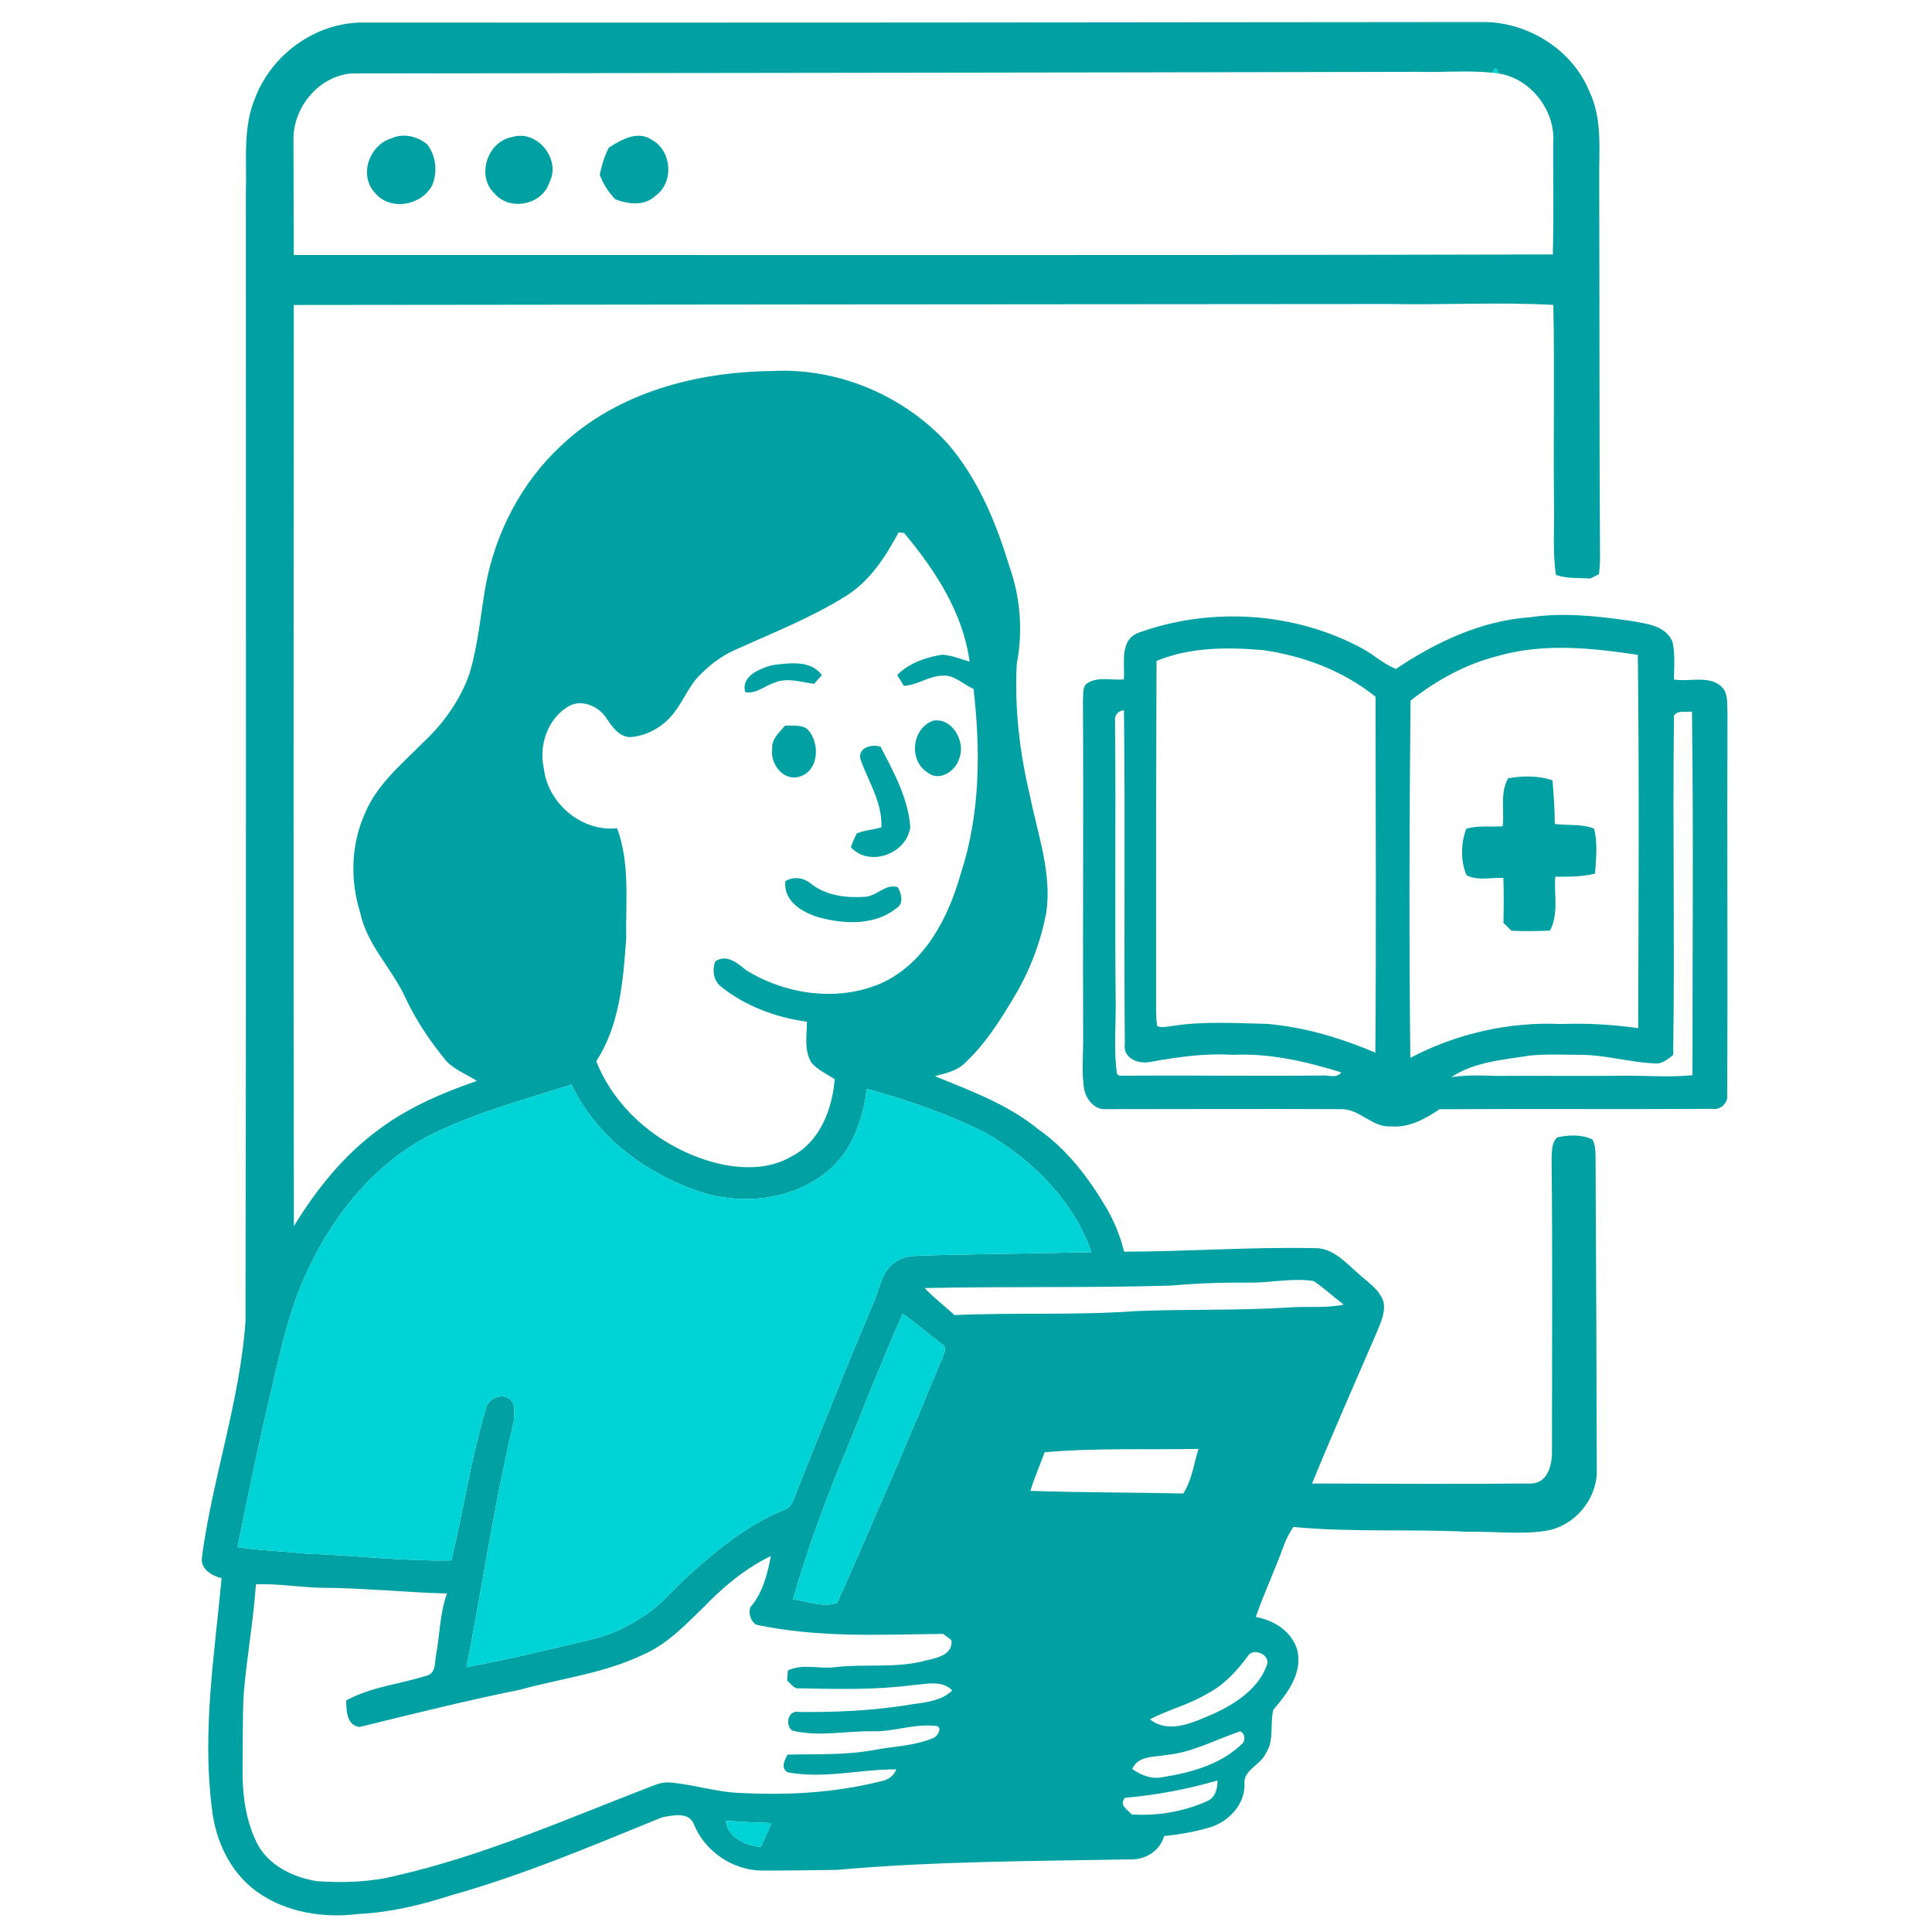
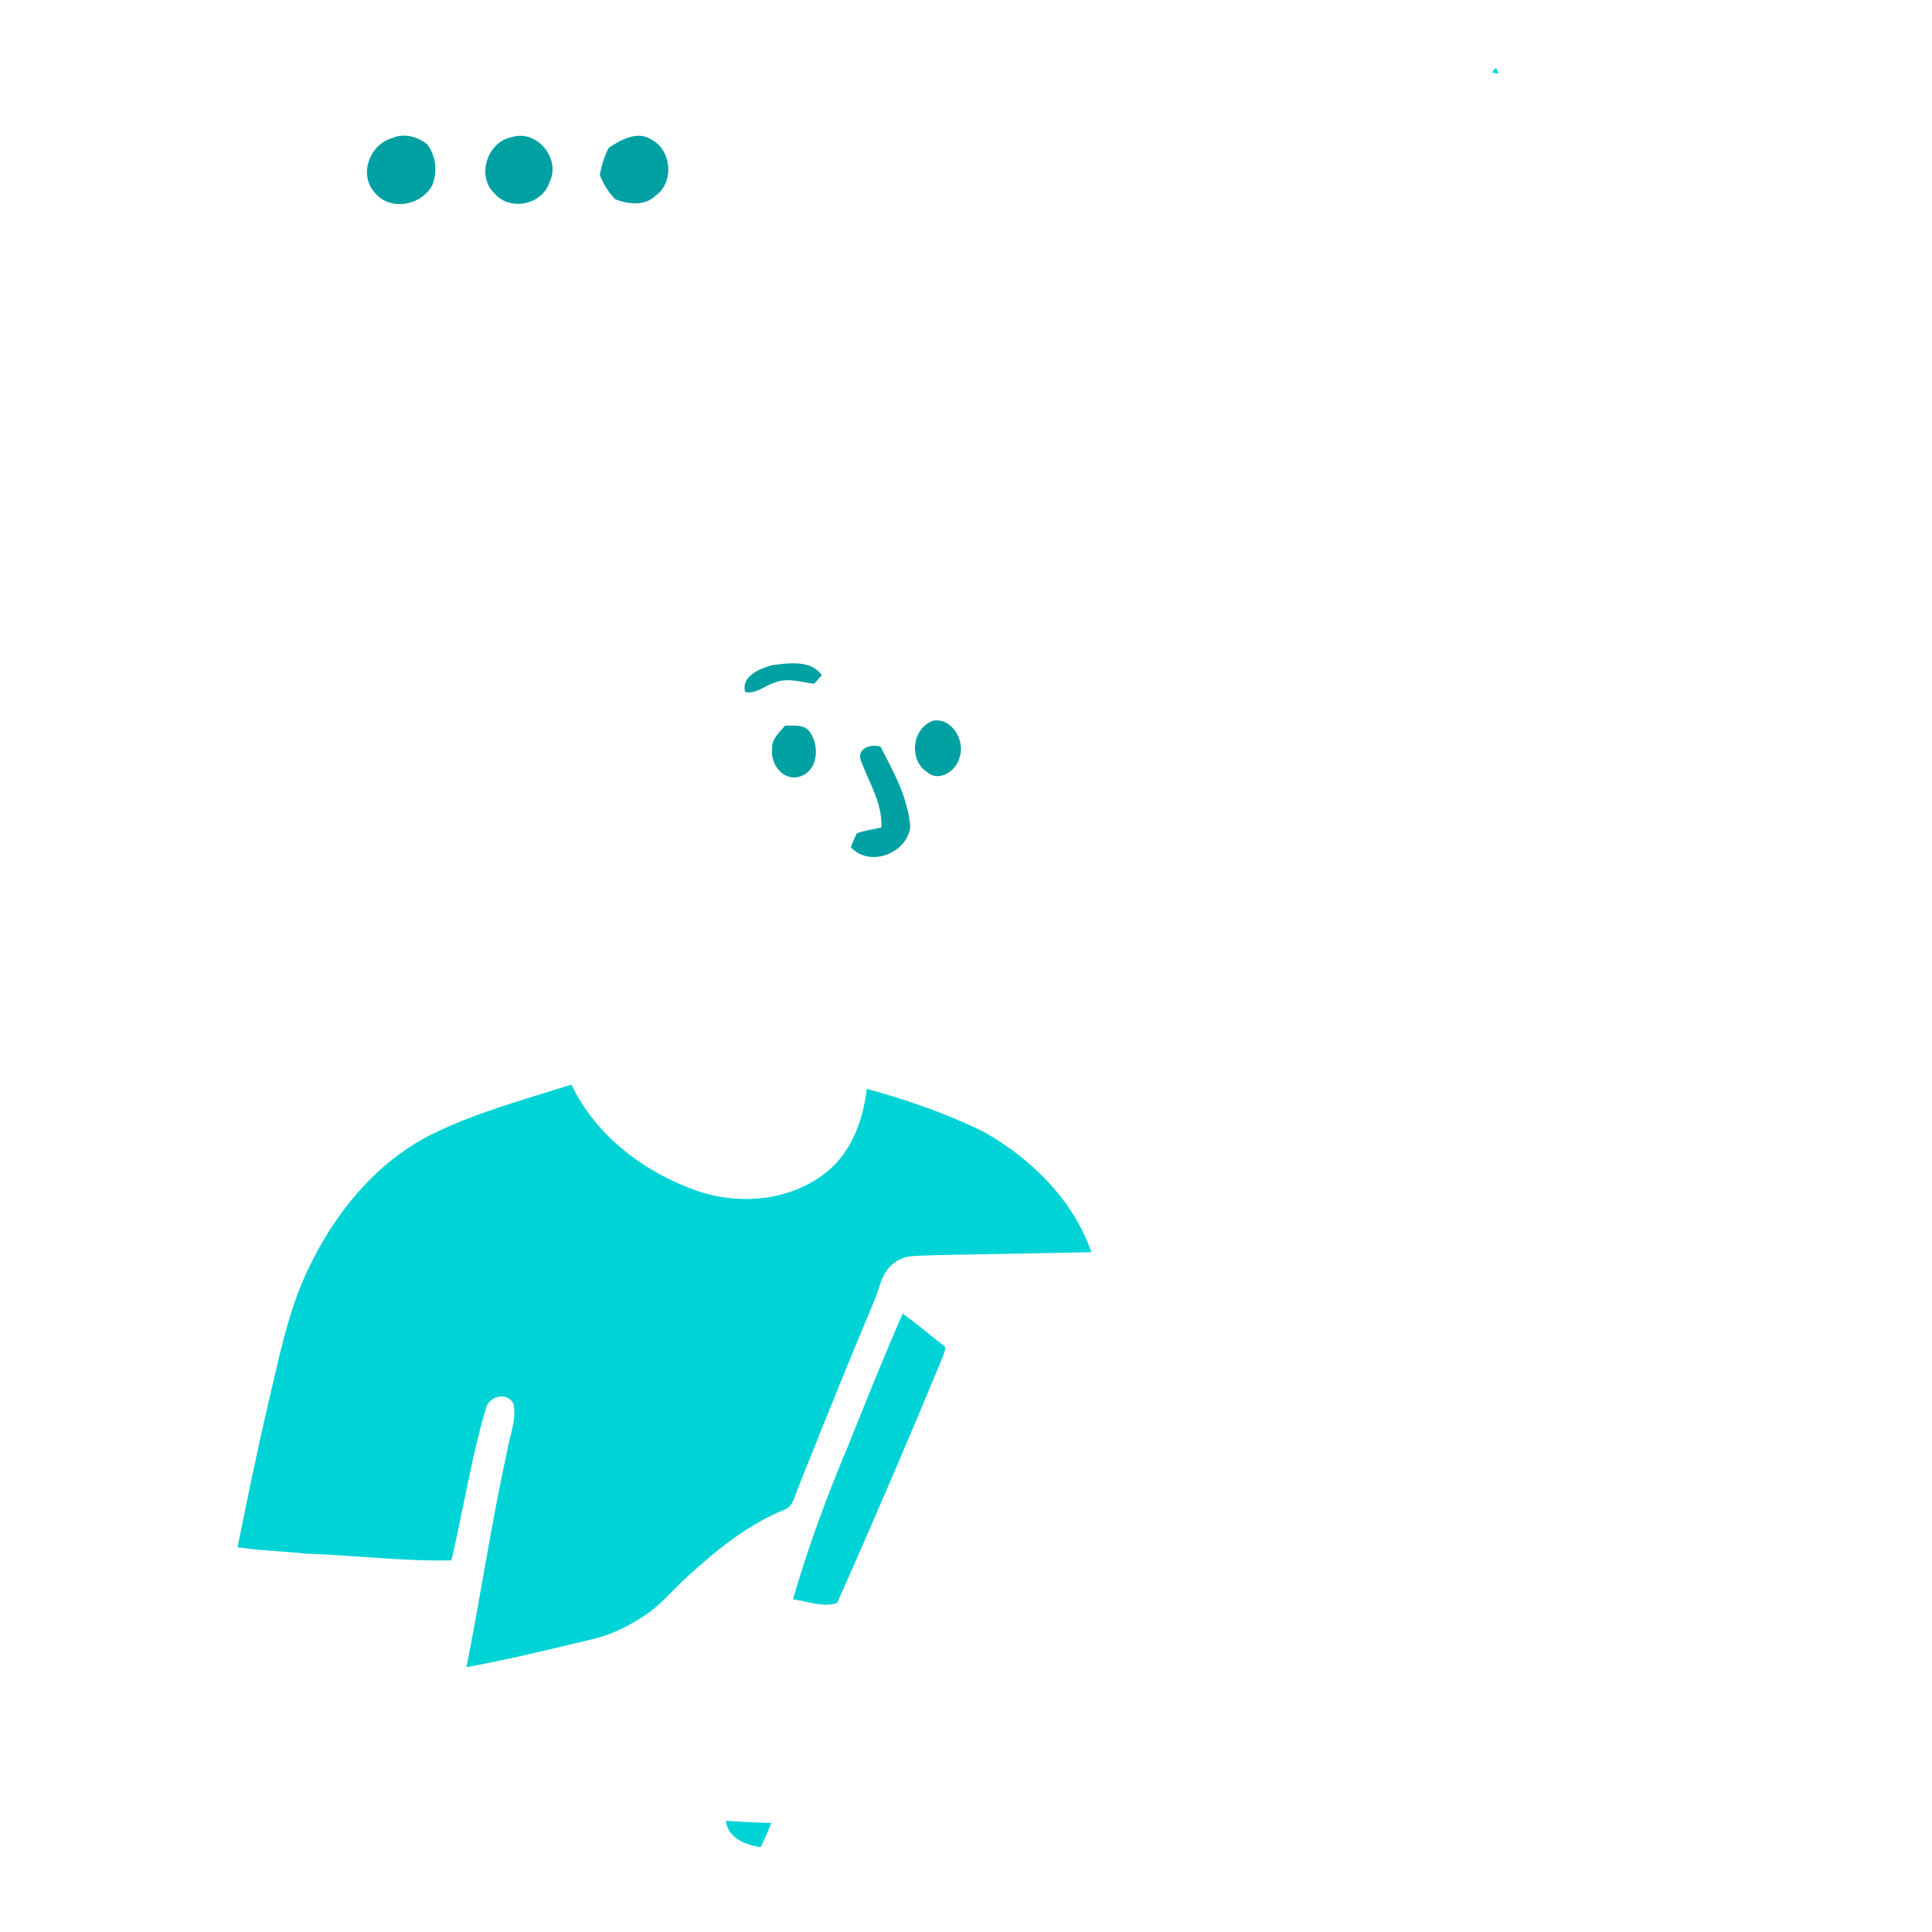
<svg xmlns="http://www.w3.org/2000/svg" width="500pt" height="500pt" viewBox="0 0 500 500">
  <g id="#00a0a3ff">
-     <path fill="#00a0a3" opacity="1.00" d=" M 66.14 25.08 C 70.40 14.19 81.26 6.21 93.02 5.84 C 189.99 5.89 286.97 5.81 383.95 5.70 C 395.49 5.73 406.94 12.86 411.33 23.68 C 414.84 30.96 413.74 39.21 413.88 47.01 C 413.97 79.66 413.89 112.32 414.09 144.97 C 414.02 146.18 413.94 147.38 413.83 148.59 C 413.26 148.87 412.13 149.43 411.56 149.71 C 408.59 149.53 405.54 149.79 402.68 148.80 C 401.73 142.56 402.35 136.24 402.18 129.96 C 401.98 112.94 402.36 95.92 402.00 78.91 C 388.01 78.13 373.99 78.95 359.98 78.68 C 265.33 78.75 170.68 78.80 76.03 78.93 C 76.01 158.39 75.91 237.85 76.06 317.31 C 81.91 307.76 89.04 298.87 98.15 292.23 C 105.75 286.55 114.53 282.82 123.44 279.73 C 120.76 278.05 117.69 276.88 115.47 274.56 C 111.32 269.49 107.60 264.03 104.85 258.06 C 101.35 250.51 94.89 244.44 93.19 236.07 C 90.56 227.71 90.85 218.41 94.50 210.39 C 97.58 203.00 103.95 197.78 109.44 192.22 C 114.73 187.31 119.06 181.25 121.48 174.42 C 123.73 166.97 124.37 159.16 125.69 151.53 C 128.24 137.82 134.99 124.79 145.27 115.29 C 159.85 101.50 180.39 96.20 200.02 96.02 C 216.86 95.14 233.90 102.36 245.25 114.79 C 253.15 123.94 257.82 135.33 261.29 146.78 C 264.14 154.82 264.73 163.53 263.13 171.90 C 262.55 183.29 263.87 194.76 266.53 205.83 C 268.51 215.80 272.23 225.77 270.80 236.08 C 269.33 243.85 266.48 251.37 262.37 258.14 C 258.72 264.31 254.78 270.46 249.46 275.34 C 247.41 277.27 244.54 277.77 241.95 278.51 C 251.18 282.29 260.73 285.77 268.57 292.15 C 276.10 297.39 281.77 304.84 286.37 312.67 C 288.40 316.20 289.97 319.97 290.91 323.94 C 307.29 323.90 323.64 322.68 340.02 323.02 C 344.84 322.80 348.17 326.69 351.48 329.56 C 353.87 331.80 357.02 333.63 358.06 336.93 C 358.61 339.82 357.21 342.56 356.15 345.16 C 350.57 358.06 344.88 370.93 339.56 383.93 C 358.41 384.00 377.27 384.08 396.12 383.93 C 400.78 383.91 401.76 378.77 401.65 375.07 C 401.65 350.05 401.84 325.04 401.55 300.02 C 401.65 298.10 401.48 295.78 403.00 294.34 C 405.98 293.71 409.31 293.56 412.13 294.90 C 412.95 296.47 412.91 298.29 412.93 300.02 C 413.07 326.68 413.19 353.35 413.24 380.02 C 413.62 387.65 407.62 395.00 400.07 396.17 C 393.45 397.22 386.72 396.26 380.05 396.43 C 364.94 395.66 349.77 396.63 334.70 395.17 C 333.68 396.76 332.77 398.44 332.15 400.23 C 329.93 406.38 327.13 412.29 325.00 418.47 C 329.77 419.34 334.30 422.18 335.74 427.05 C 337.14 433.01 333.22 438.23 329.55 442.45 C 328.56 446.06 329.90 450.35 327.60 453.71 C 326.28 456.88 321.57 458.01 322.08 461.93 C 322.11 467.14 317.84 471.54 313.03 472.96 C 309.19 474.06 305.25 474.80 301.27 475.16 C 300.14 479.17 296.21 481.44 292.16 481.21 C 266.97 481.66 241.72 481.69 216.60 483.92 C 210.09 484.02 203.57 484.11 197.05 484.10 C 189.55 483.97 182.48 479.15 179.61 472.21 C 178.43 468.80 173.99 469.80 171.28 470.35 C 153.29 477.67 135.34 485.31 116.60 490.55 C 108.90 493.03 100.95 494.95 92.85 495.33 C 83.73 496.48 73.95 494.98 66.38 489.50 C 59.51 484.50 55.70 476.23 54.83 467.93 C 52.29 448.09 55.51 428.20 57.35 408.45 C 54.86 407.81 51.84 406.10 52.25 403.05 C 54.99 382.51 62.08 362.67 63.54 341.94 C 63.73 244.64 63.62 147.34 63.63 50.04 C 63.91 41.71 62.73 32.93 66.14 25.08 M 386.19 18.82 C 379.83 18.16 373.39 18.76 366.99 18.59 C 274.98 18.81 182.95 18.87 90.94 19.01 C 82.53 19.71 75.92 27.68 75.95 35.99 C 76.00 45.99 75.98 55.99 76.03 65.99 C 184.64 65.95 293.26 66.12 401.87 65.85 C 402.13 56.23 401.93 46.60 401.97 36.97 C 402.63 28.63 396.06 20.20 387.77 19.01 C 387.42 17.36 386.90 17.30 386.19 18.82 M 232.56 137.79 C 229.19 144.02 225.22 150.27 219.11 154.13 C 210.05 159.85 200.01 163.76 190.29 168.17 C 186.49 169.82 183.21 172.45 180.40 175.45 C 177.72 178.55 176.30 182.54 173.51 185.57 C 170.83 188.53 166.98 190.52 162.98 190.77 C 160.18 190.57 158.46 188.17 157.06 186.03 C 155.08 182.80 150.39 180.69 146.96 182.91 C 141.68 186.10 139.41 192.95 140.74 198.82 C 141.74 207.89 150.53 215.35 159.71 214.35 C 163.08 223.49 161.90 233.42 162.06 242.96 C 161.27 253.77 160.41 265.32 154.30 274.65 C 159.48 287.67 171.55 297.29 184.93 300.88 C 191.56 302.59 199.02 302.83 205.07 299.16 C 212.28 295.35 215.38 286.99 216.03 279.29 C 213.97 277.98 211.67 276.90 210.03 275.06 C 208.05 271.90 208.80 267.96 208.83 264.43 C 200.80 263.31 192.92 260.41 186.56 255.31 C 184.65 253.81 184.27 250.99 185.11 248.83 C 187.94 246.79 190.82 249.21 192.98 251.00 C 203.14 257.36 216.58 259.32 227.77 254.59 C 239.22 249.56 245.39 237.65 248.62 226.18 C 253.70 210.76 253.79 194.27 251.96 178.29 C 249.29 177.16 247.04 174.63 243.97 174.86 C 240.42 174.91 237.42 177.33 233.91 177.50 C 233.48 176.79 232.62 175.37 232.20 174.66 C 235.34 171.59 239.66 170.05 243.94 169.43 C 246.35 169.63 248.62 170.54 250.93 171.23 C 249.23 158.54 242.01 147.56 233.99 137.94 C 233.63 137.91 232.92 137.83 232.56 137.79 M 111.64 293.61 C 97.14 300.92 86.45 314.17 79.65 328.67 C 74.45 339.61 72.19 351.59 69.40 363.29 C 66.52 375.62 63.99 388.02 61.47 400.42 C 67.29 401.30 73.18 401.43 79.02 402.08 C 91.63 402.49 104.18 404.09 116.82 403.83 C 119.90 390.82 121.90 377.53 125.70 364.69 C 126.33 361.41 131.13 359.98 132.85 363.22 C 133.79 367.24 131.95 371.31 131.30 375.27 C 127.20 393.89 124.43 412.76 120.72 431.46 C 131.58 429.50 142.29 426.84 153.03 424.30 C 157.82 423.20 162.32 421.08 166.41 418.37 C 171.04 415.49 174.39 411.08 178.45 407.52 C 185.80 400.87 193.67 394.50 202.93 390.75 C 205.46 389.89 205.68 386.77 206.70 384.68 C 213.06 368.76 219.43 352.84 226.09 337.04 C 227.70 333.52 228.10 329.00 231.59 326.71 C 234.28 324.60 237.88 325.11 241.07 324.86 C 254.86 324.55 268.65 324.37 282.45 324.06 C 277.78 310.62 267.12 300.11 254.99 293.13 C 245.22 288.25 234.85 284.68 224.33 281.79 C 223.37 289.73 220.50 297.92 214.15 303.15 C 204.95 310.71 191.85 311.99 180.77 308.31 C 166.96 303.58 154.26 294.08 147.89 280.69 C 135.67 284.57 123.18 287.91 111.64 293.61 M 303.09 332.71 C 281.83 333.34 260.56 332.89 239.30 333.35 C 241.70 335.87 244.45 338.02 247.05 340.34 C 262.68 339.64 278.36 340.45 293.97 339.31 C 306.97 338.77 320.00 339.20 332.99 338.41 C 337.90 337.98 342.90 338.64 347.75 337.64 C 345.12 335.63 342.69 333.36 339.94 331.52 C 334.32 330.67 328.67 332.05 323.03 331.94 C 316.37 331.88 309.72 332.11 303.09 332.71 M 233.62 339.97 C 228.60 351.33 224.04 362.88 219.40 374.40 C 213.96 387.30 209.11 400.44 205.22 413.91 C 208.94 414.36 213.11 416.15 216.66 414.82 C 226.08 393.68 235.20 372.39 244.05 351.00 C 244.26 350.08 245.23 348.70 244.00 348.06 C 240.53 345.38 237.20 342.51 233.62 339.97 M 270.34 375.85 C 269.16 379.20 267.67 382.43 266.68 385.84 C 279.86 386.28 293.05 386.23 306.24 386.51 C 308.48 383.05 308.96 378.84 310.16 374.98 C 296.89 375.22 283.55 374.67 270.34 375.85 M 182.03 416.01 C 177.25 420.67 172.47 425.68 166.21 428.33 C 156.21 433.09 145.10 434.39 134.52 437.31 C 120.61 440.12 106.84 443.57 93.06 446.94 C 89.70 446.56 89.63 442.64 89.59 440.08 C 96.13 436.48 103.79 435.82 110.82 433.54 C 112.95 432.63 112.45 429.91 112.90 428.06 C 113.86 422.84 113.82 417.40 115.70 412.40 C 104.78 412.12 93.91 410.94 82.98 410.91 C 77.39 410.77 71.84 409.80 66.24 410.02 C 65.57 419.37 63.92 428.62 63.10 437.96 C 62.71 444.32 62.90 450.69 62.78 457.07 C 62.64 463.74 63.42 470.61 66.35 476.69 C 69.21 482.67 75.79 485.88 82.07 486.85 C 88.88 487.30 95.79 487.12 102.43 485.44 C 124.76 480.36 145.79 471.12 167.07 462.89 C 168.97 462.17 170.89 461.22 172.98 461.28 C 179.38 461.72 185.56 463.91 192.00 464.03 C 204.03 464.64 216.22 463.96 227.93 461.00 C 229.75 460.72 231.27 459.65 231.97 457.91 C 222.57 457.86 213.12 460.47 203.73 458.64 C 201.99 457.37 203.10 455.57 203.81 454.09 C 211.17 453.91 218.57 454.27 225.85 452.96 C 231.15 451.93 236.74 451.90 241.74 449.69 C 242.82 449.21 244.12 446.54 241.89 446.65 C 236.61 446.09 231.29 448.17 225.95 448.06 C 218.97 447.91 211.89 449.58 205.00 447.86 C 203.08 446.38 203.94 442.45 206.85 443.06 C 215.86 443.14 224.88 442.78 233.81 441.42 C 238.12 440.60 243.08 440.74 246.45 437.48 C 243.67 434.66 239.53 435.91 236.08 436.12 C 226.40 437.38 216.60 437.14 206.86 436.93 C 205.42 437.15 204.69 435.69 203.72 434.94 C 203.76 434.29 203.84 432.97 203.89 432.32 C 207.70 430.46 211.97 431.99 216.01 431.47 C 223.84 430.53 231.85 431.84 239.55 429.75 C 242.38 429.09 246.71 428.31 246.23 424.44 C 245.69 424.05 244.61 423.25 244.07 422.85 C 227.93 423.04 211.61 423.90 195.72 420.47 C 194.24 419.55 193.69 417.63 194.15 416.00 C 197.37 412.32 198.61 407.39 199.51 402.69 C 192.86 405.91 187.12 410.72 182.03 416.01 M 322.85 428.70 C 320.05 432.55 316.68 436.13 312.40 438.34 C 307.74 441.16 302.38 442.44 297.59 444.96 C 302.74 448.98 309.20 445.55 314.35 443.40 C 314.38 443.39 314.42 443.37 314.45 443.35 C 320.00 440.75 325.80 436.87 327.90 430.84 C 328.78 428.11 324.22 426.26 322.85 428.70 M 302.07 454.16 C 298.82 454.79 294.62 454.24 293.00 457.81 C 295.34 459.44 298.13 460.58 301.04 459.90 C 308.18 458.75 315.72 456.69 321.11 451.61 C 322.38 450.76 322.39 448.75 320.98 448.06 C 314.71 450.16 308.76 453.47 302.07 454.16 M 291.17 465.26 C 289.49 467.12 291.76 468.30 292.90 469.58 C 299.50 470.01 306.27 468.86 312.32 466.18 C 314.49 465.29 315.13 462.93 315.08 460.79 C 307.28 463.07 299.28 464.56 291.17 465.26 M 187.83 471.22 C 188.39 475.69 192.98 477.54 196.90 478.03 C 197.87 475.98 198.77 473.90 199.62 471.81 C 195.68 471.69 191.75 471.49 187.83 471.22 Z" />
    <path fill="#00a0a3" opacity="1.00" d=" M 101.45 35.75 C 104.47 34.38 108.14 35.31 110.59 37.40 C 112.86 40.36 113.27 44.52 111.86 47.95 C 109.03 53.28 100.82 54.72 96.91 49.76 C 92.77 45.12 95.72 37.38 101.45 35.75 Z" />
    <path fill="#00a0a3" opacity="1.00" d=" M 132.49 35.48 C 138.96 33.40 145.32 41.22 142.18 47.20 C 140.35 53.05 131.87 54.75 127.95 50.03 C 123.19 45.55 126.16 36.60 132.49 35.48 Z" />
    <path fill="#00a0a3" opacity="1.00" d=" M 157.58 38.21 C 160.73 36.14 165.08 33.70 168.69 36.18 C 173.85 38.99 174.51 47.13 169.71 50.61 C 166.82 53.40 162.70 52.86 159.26 51.60 C 157.48 49.76 156.10 47.61 155.21 45.21 C 155.74 42.80 156.38 40.39 157.58 38.21 Z" />
-     <path fill="#00a0a3" opacity="1.00" d=" M 395.92 159.75 C 404.56 158.47 413.35 159.43 421.95 160.67 C 425.95 161.40 431.13 161.80 432.86 166.18 C 433.54 169.36 433.26 172.64 433.21 175.86 C 437.52 176.58 443.37 174.35 446.30 178.64 C 447.26 180.58 446.96 182.88 447.07 184.99 C 446.93 217.67 447.18 250.36 446.99 283.05 C 447.33 285.41 445.41 287.32 443.06 286.97 C 419.56 287.11 396.05 286.93 372.54 287.07 C 368.83 289.59 364.67 291.89 360.02 291.51 C 355.10 291.88 351.84 286.88 347.00 287.05 C 326.67 286.94 306.33 287.06 286.00 287.05 C 283.31 287.18 281.29 284.63 280.65 282.27 C 279.93 278.21 280.27 274.06 280.32 269.96 C 280.20 240.29 280.43 210.63 280.27 180.96 C 280.42 179.51 280.01 177.54 281.57 176.72 C 284.33 175.04 287.80 176.14 290.86 175.83 C 291.17 171.64 289.63 165.67 294.65 163.75 C 313.30 157.03 334.82 158.32 352.34 167.71 C 355.42 169.33 358.01 171.84 361.27 173.11 C 371.63 166.18 383.33 160.64 395.92 159.75 M 299.31 171.05 C 299.18 200.05 299.21 229.05 299.20 258.05 C 299.23 260.54 299.09 263.05 299.47 265.53 C 300.53 266.04 301.74 265.72 302.86 265.60 C 311.15 264.23 319.60 264.80 327.96 264.98 C 337.65 265.82 347.02 268.64 355.94 272.42 C 356.19 241.72 356.01 211.01 355.99 180.31 C 347.64 173.61 337.34 169.73 326.80 168.24 C 317.58 167.47 308.01 167.45 299.31 171.05 M 387.71 169.75 C 379.35 171.84 371.76 176.04 365.04 181.33 C 364.74 212.14 364.65 242.96 364.99 273.77 C 376.93 267.49 390.50 264.40 403.99 265.01 C 410.68 264.78 417.34 265.13 423.96 266.09 C 424.06 233.89 424.24 201.68 423.87 169.48 C 411.94 167.67 399.50 166.38 387.71 169.75 M 433.23 185.17 C 432.85 214.45 433.46 243.75 433.01 273.03 C 431.55 274.16 430.02 275.53 428.01 275.20 C 421.62 274.89 415.39 272.98 408.98 272.99 C 404.64 272.99 400.29 272.73 395.97 273.17 C 389.02 274.30 381.64 274.77 375.57 278.76 C 379.34 278.22 383.17 278.28 386.97 278.44 C 398.65 278.35 410.32 278.55 421.99 278.38 C 427.33 278.44 432.69 278.79 438.01 278.26 C 437.99 246.89 438.30 215.51 437.88 184.14 C 436.32 184.41 434.32 183.71 433.23 185.17 M 288.57 186.84 C 288.81 211.55 288.47 236.26 288.75 260.96 C 288.70 266.61 288.28 272.30 289.06 277.92 L 289.68 278.39 C 307.13 278.27 324.58 278.50 342.03 278.35 C 343.70 278.15 345.92 279.24 347.11 277.53 C 338.01 274.71 328.57 272.51 318.98 272.99 C 311.91 272.53 304.93 273.54 298.00 274.77 C 294.82 275.53 290.52 274.04 291.10 270.10 C 290.85 241.32 291.23 212.54 290.88 183.77 C 289.13 184.11 288.36 185.14 288.57 186.84 Z" />
    <path fill="#00a0a3" opacity="1.00" d=" M 192.86 179.11 C 191.70 174.95 196.77 172.94 199.97 172.12 C 204.17 171.60 209.90 170.74 212.69 174.74 C 212.19 175.30 211.19 176.41 210.69 176.97 C 207.34 176.56 203.81 175.28 200.52 176.65 C 197.94 177.44 195.72 179.68 192.86 179.11 Z" />
    <path fill="#00a0a3" opacity="1.00" d=" M 241.49 186.52 C 246.45 185.62 249.97 191.99 248.27 196.21 C 247.43 199.50 243.07 202.45 240.06 199.91 C 235.11 196.86 235.95 188.48 241.49 186.52 Z" />
    <path fill="#00a0a3" opacity="1.00" d=" M 203.19 187.78 C 205.32 187.93 208.18 187.31 209.56 189.41 C 212.17 192.94 211.77 199.54 206.96 200.97 C 202.87 202.32 199.28 197.78 199.85 193.94 C 199.55 191.32 201.69 189.59 203.19 187.78 Z" />
    <path fill="#00a0a3" opacity="1.00" d=" M 222.82 196.91 C 221.62 193.67 225.38 192.43 227.89 193.25 C 231.28 199.80 235.03 206.55 235.58 214.04 C 234.71 220.93 225.00 224.58 220.19 219.24 C 220.65 218.02 221.17 216.83 221.74 215.67 C 223.76 214.86 226.01 214.72 228.11 214.12 C 228.39 207.90 224.91 202.50 222.82 196.91 Z" />
-     <path fill="#00a0a3" opacity="1.00" d=" M 390.31 201.41 C 394.12 200.77 398.08 200.67 401.77 201.96 C 402.13 205.71 402.35 209.47 402.38 213.24 C 405.74 213.69 409.32 213.17 412.53 214.44 C 413.56 218.21 413.01 222.22 412.81 226.08 C 409.45 226.94 405.96 226.90 402.52 226.89 C 402.14 231.54 403.44 236.50 401.14 240.82 C 397.81 241.01 394.48 241.03 391.16 240.87 C 390.46 240.19 389.77 239.51 389.09 238.83 C 389.18 234.96 389.20 231.09 389.08 227.23 C 385.94 227.01 382.44 228.04 379.55 226.51 C 377.93 222.88 378.07 218.15 379.48 214.47 C 382.53 213.59 385.76 214.03 388.89 213.86 C 389.38 209.72 388.14 205.21 390.31 201.41 Z" />
-     <path fill="#00a0a3" opacity="1.00" d=" M 203.25 228.01 C 205.62 226.72 208.18 227.15 210.16 228.93 C 214.12 231.88 219.24 232.43 224.02 232.07 C 226.98 231.84 229.20 228.63 232.31 229.59 C 233.33 231.17 233.97 233.97 231.98 235.05 C 226.55 239.46 218.84 239.19 212.42 237.55 C 207.97 236.37 202.66 233.39 203.25 228.01 Z" />
  </g>
  <g id="#00d3d6fd">
    <path fill="#00d3d6" opacity="1.00" d=" M 386.19 18.82 C 386.90 17.30 387.42 17.36 387.77 19.01 C 387.37 18.96 386.59 18.86 386.19 18.82 Z" />
    <path fill="#00d3d6" opacity="1.00" d=" M 111.64 293.61 C 123.18 287.91 135.67 284.57 147.89 280.69 C 154.26 294.08 166.96 303.58 180.77 308.31 C 191.85 311.99 204.95 310.71 214.15 303.15 C 220.50 297.92 223.37 289.73 224.33 281.79 C 234.85 284.68 245.22 288.25 254.99 293.13 C 267.12 300.11 277.78 310.62 282.45 324.06 C 268.65 324.37 254.86 324.55 241.07 324.86 C 237.88 325.11 234.28 324.60 231.59 326.71 C 228.10 329.00 227.70 333.52 226.09 337.04 C 219.43 352.84 213.06 368.76 206.70 384.68 C 205.68 386.77 205.46 389.89 202.93 390.75 C 193.67 394.50 185.80 400.87 178.45 407.52 C 174.39 411.08 171.04 415.49 166.41 418.37 C 162.32 421.08 157.82 423.20 153.03 424.30 C 142.29 426.84 131.58 429.50 120.72 431.46 C 124.43 412.76 127.20 393.89 131.30 375.27 C 131.95 371.31 133.79 367.24 132.85 363.22 C 131.13 359.98 126.33 361.41 125.70 364.69 C 121.90 377.53 119.90 390.82 116.82 403.83 C 104.18 404.09 91.63 402.49 79.02 402.08 C 73.18 401.43 67.29 401.30 61.47 400.42 C 63.99 388.02 66.52 375.62 69.40 363.29 C 72.19 351.59 74.45 339.61 79.65 328.67 C 86.45 314.17 97.14 300.92 111.64 293.61 Z" />
    <path fill="#00d3d6" opacity="1.00" d=" M 233.62 339.97 C 237.20 342.51 240.53 345.38 244.00 348.06 C 245.23 348.70 244.26 350.08 244.05 351.00 C 235.20 372.39 226.08 393.68 216.66 414.82 C 213.11 416.15 208.94 414.36 205.22 413.91 C 209.11 400.44 213.96 387.30 219.40 374.40 C 224.04 362.88 228.60 351.33 233.62 339.97 Z" />
    <path fill="#00d3d6" opacity="1.00" d=" M 314.40 443.38 L 314.45 443.35 C 314.42 443.37 314.38 443.39 314.35 443.40 L 314.40 443.38 Z" />
    <path fill="#00d3d6" opacity="1.00" d=" M 187.83 471.22 C 191.75 471.49 195.68 471.69 199.62 471.81 C 198.77 473.90 197.87 475.98 196.90 478.03 C 192.98 477.54 188.39 475.69 187.83 471.22 Z" />
  </g>
</svg>